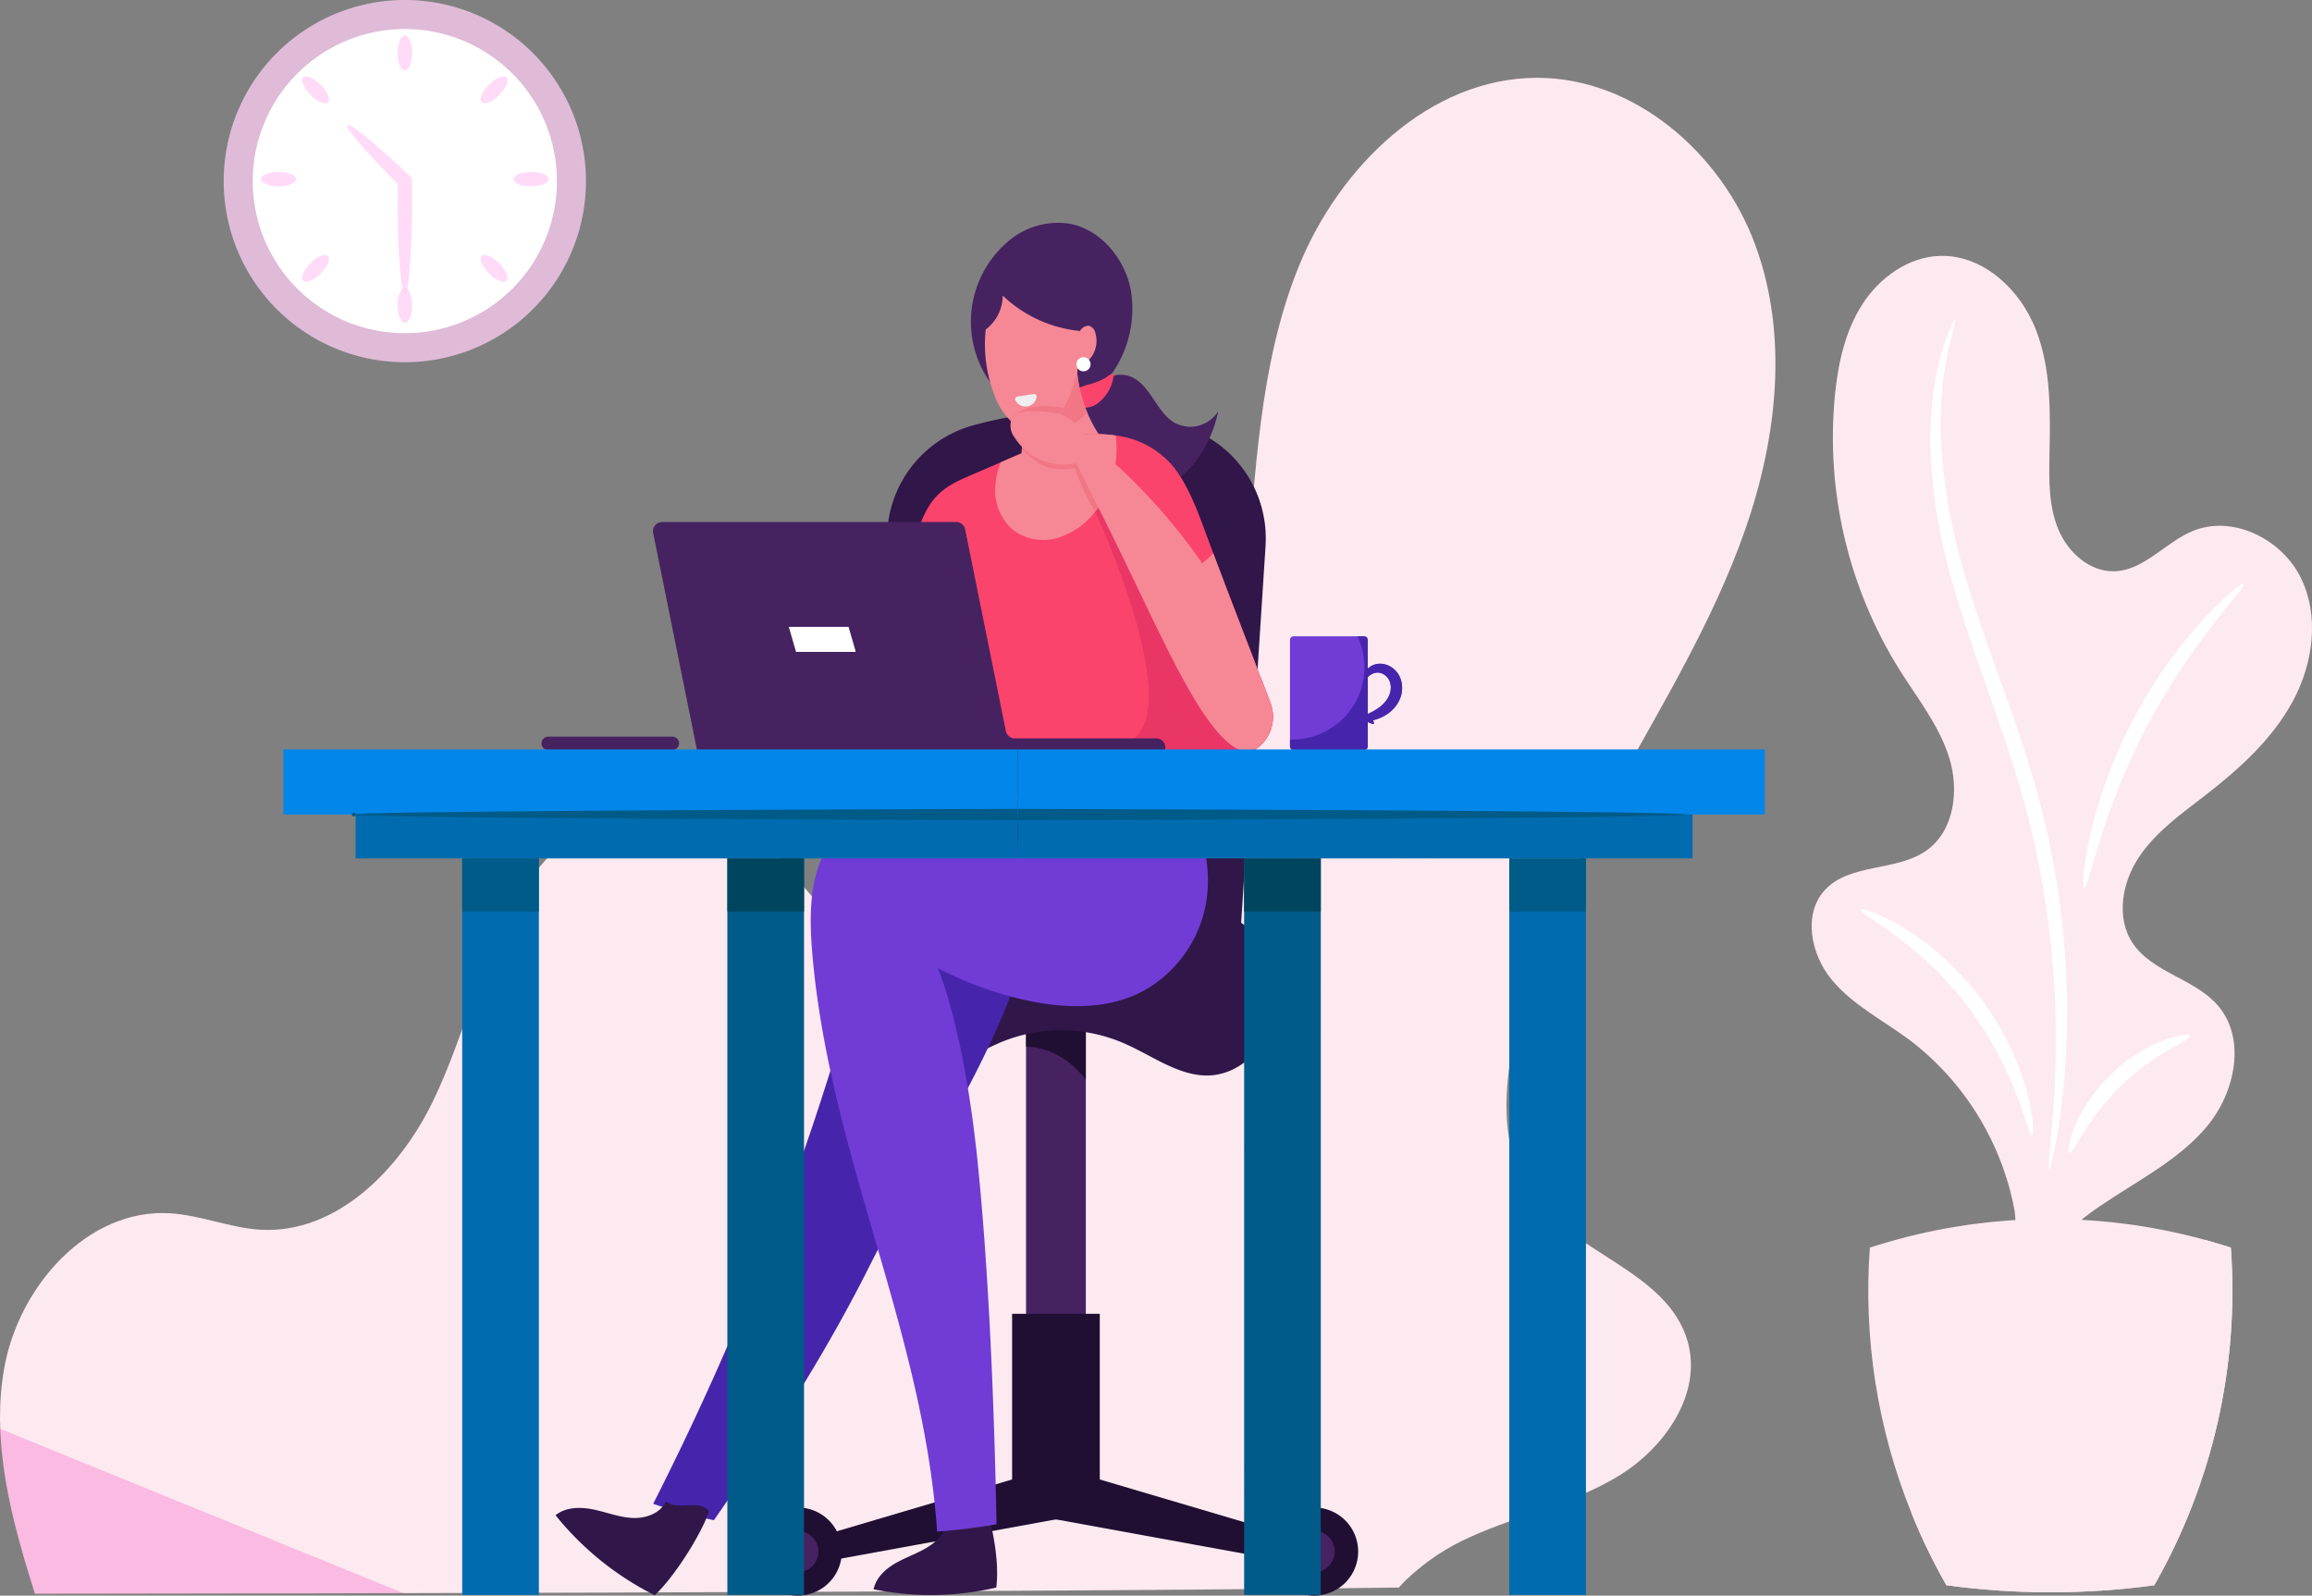
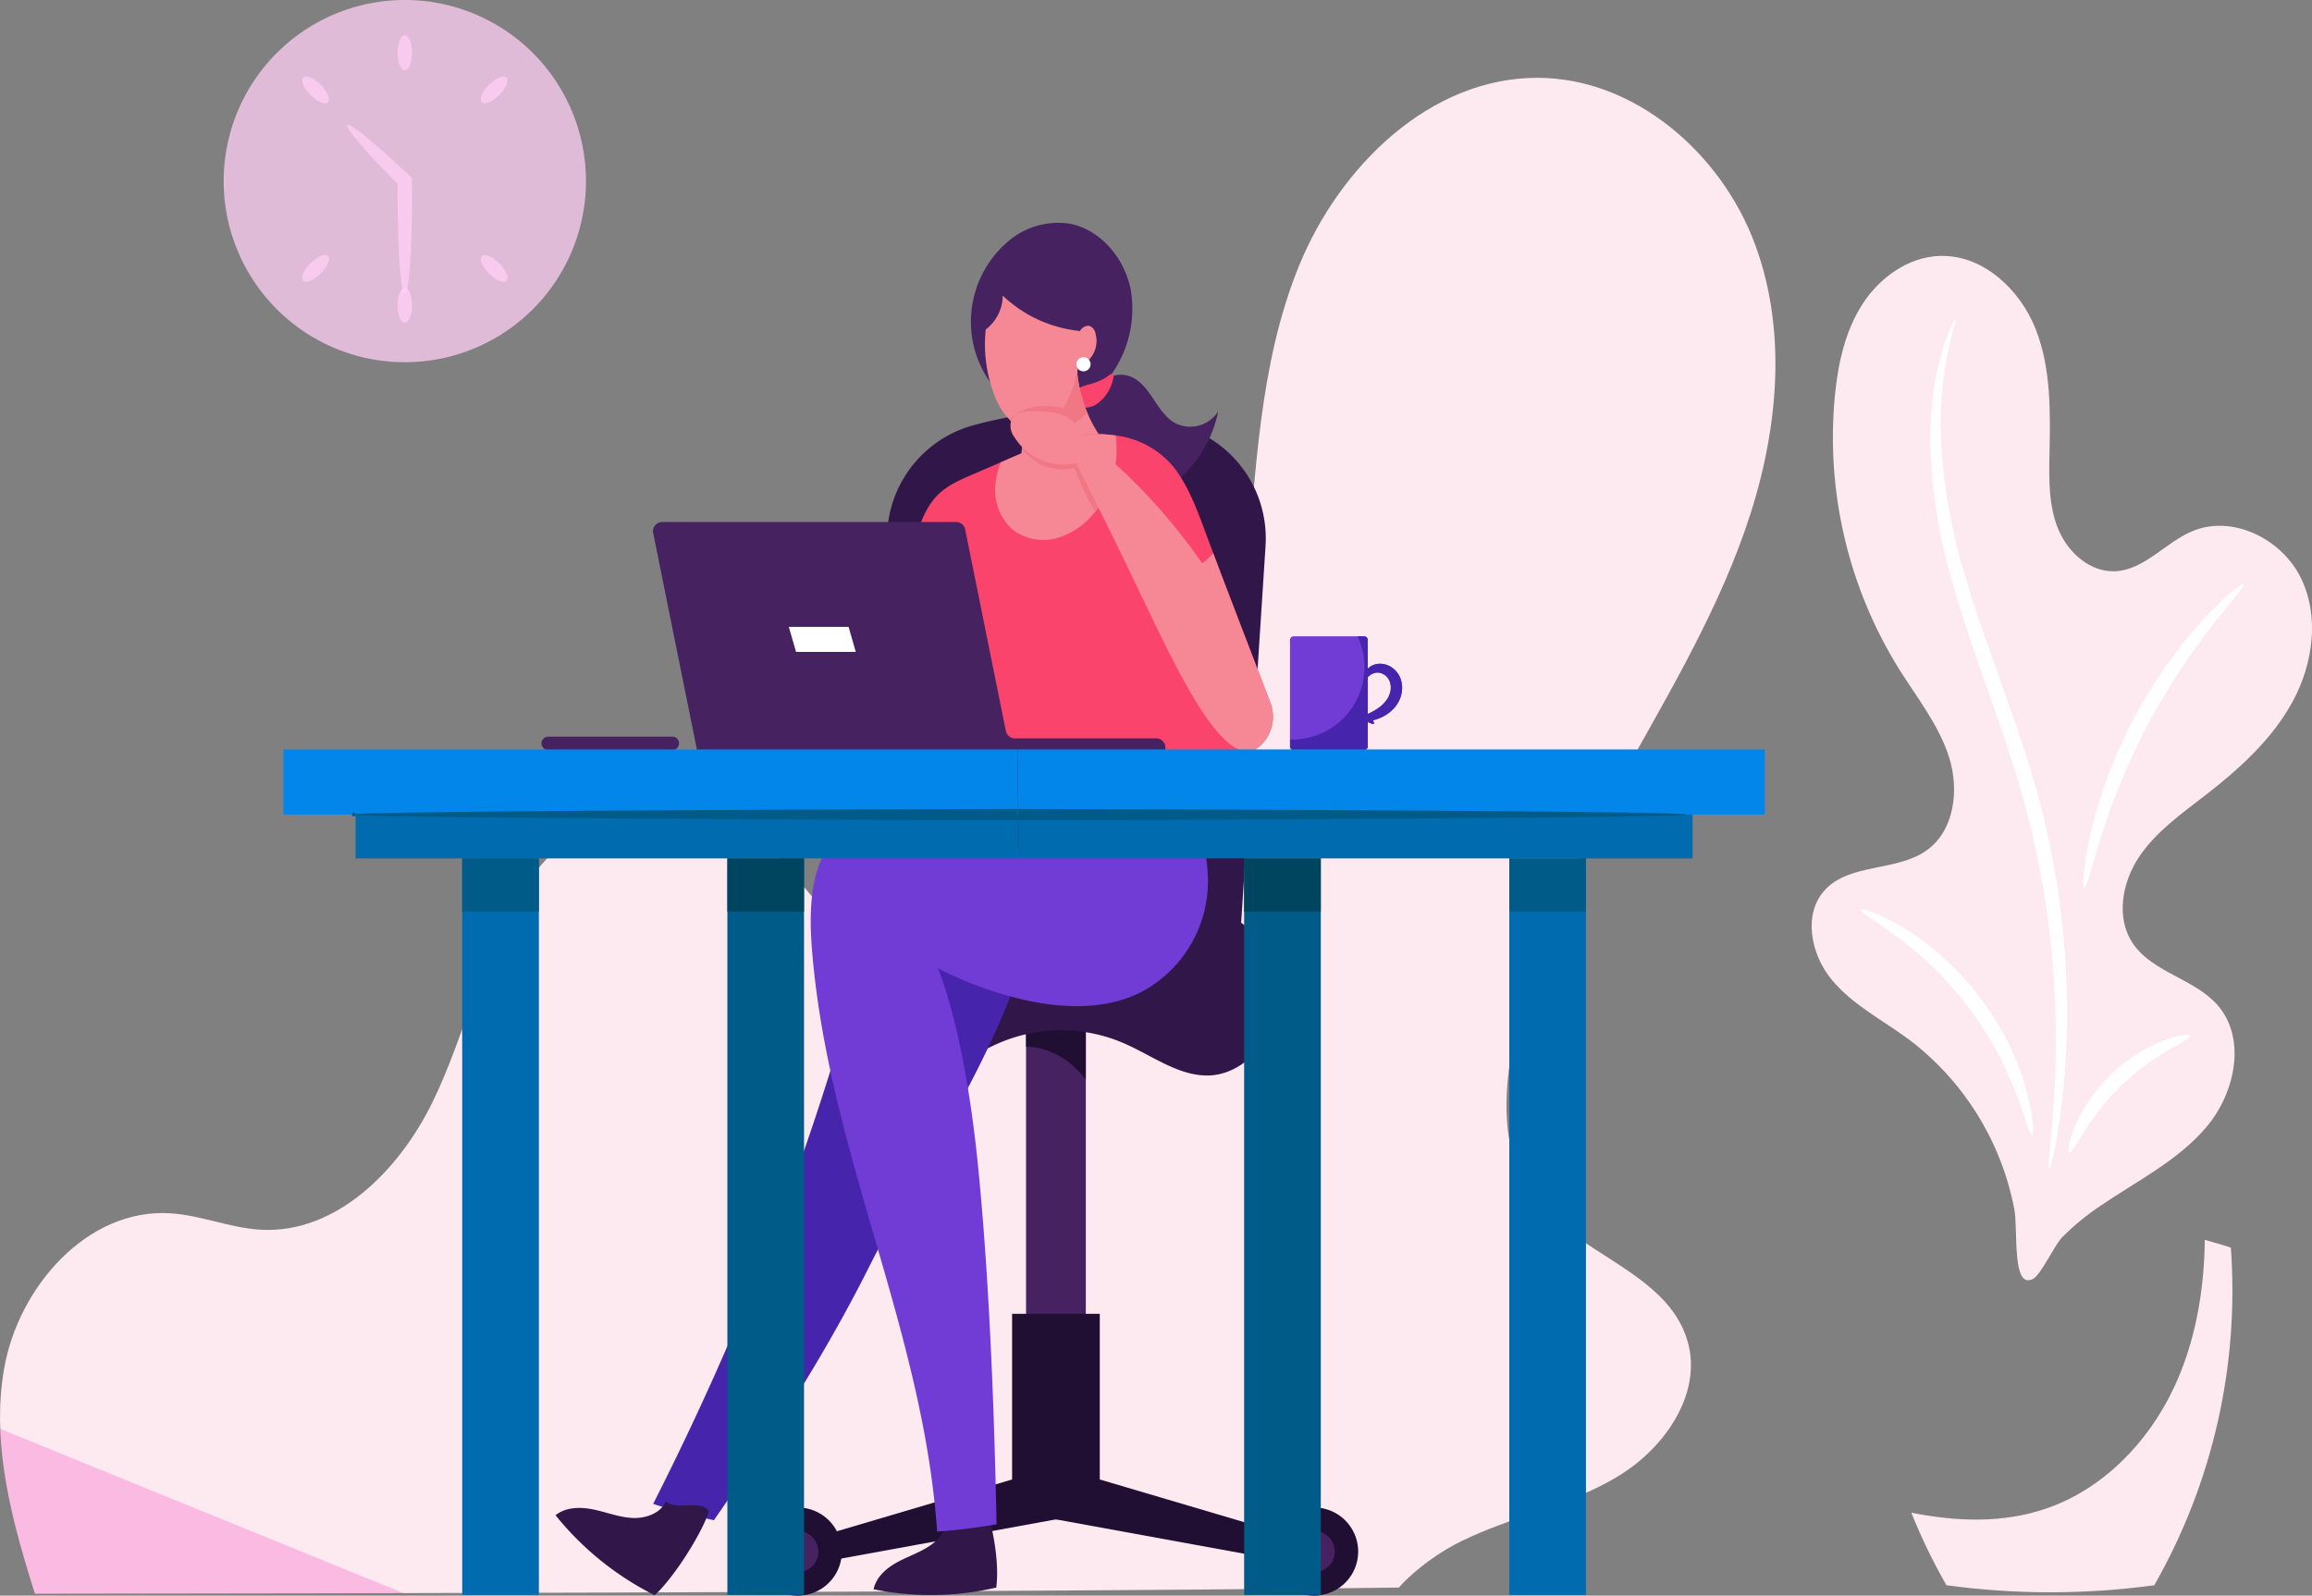
<svg xmlns="http://www.w3.org/2000/svg" xmlns:xlink="http://www.w3.org/1999/xlink" id="Group_107" data-name="Group 107" width="490.406" height="338.495" viewBox="0 0 490.406 338.495">
  <rect x="0" y="0" width="490.406" height="338.495" fill="#808080" stroke="none" />
  <defs>
    <clipPath id="clip-path">
      <rect id="Rectangle_98" data-name="Rectangle 98" width="490.406" height="338.495" fill="none" />
    </clipPath>
    <clipPath id="clip-path-2">
      <path id="Path_16" data-name="Path 16" d="M275.521,136.076c-8.6,21.134-9.119,44.515-11.332,67.224s-6.769,46.437-21.541,63.828-42.654,25.464-61,11.9c-11.472-8.485-17.737-23.842-31.119-28.794-15.041-5.568-31.709,5.285-40.151,18.924s-11.6,29.869-18.633,44.281-20.385,27.946-36.4,27.073c-6.52-.356-12.73-3.091-19.247-3.49C18.565,335.939,3.975,352.551.9,369.843c-2.581,14.5.807,29.194,5.123,43.426q.676,2.238,1.38,4.461c85.746-.079,162.042-.328,218.843-.687,8.921-.058,17.366-.115,25.288-.176,8.669-.069,16.716-.137,24.089-.211q4.239-.038,8.177-.084l4.244-.046q4.567-.054,8.671-.107.825-.935,1.736-1.813a47.81,47.81,0,0,1,13.6-9c10.382-4.677,21.836-7.027,31.521-13.015s17.513-17.394,14.41-28.349c-4.287-15.13-24.9-18.756-33.642-31.829-5.272-7.885-5.433-18.119-4.061-27.506,2.984-20.421,12.2-39.37,22.157-57.446s20.851-35.816,27.682-55.292,9.323-41.277,2.174-60.638-25.517-35.36-46.155-35.388h-.06c-22.789,0-41.965,18.818-50.558,39.933" transform="translate(0 -96.143)" fill="none" />
    </clipPath>
    <linearGradient id="linear-gradient" x1="0.074" y1="0.839" x2="0.075" y2="0.839" gradientUnits="objectBoundingBox">
      <stop offset="0" stop-color="#fbbae2" />
      <stop offset="0.05" stop-color="#fbc4e5" />
      <stop offset="0.158" stop-color="#fcd5ea" />
      <stop offset="0.292" stop-color="#fce1ed" />
      <stop offset="0.48" stop-color="#fce8ef" />
      <stop offset="1" stop-color="#fdeaf0" />
    </linearGradient>
    <clipPath id="clip-path-4">
      <rect id="Rectangle_68" data-name="Rectangle 68" width="314.569" height="293.564" fill="none" />
    </clipPath>
    <clipPath id="clip-path-5">
      <path id="Path_17" data-name="Path 17" d="M872.973,505.446c7.092-4.552,14.685-9.827,22.52-15.912a312.365,312.365,0,0,0,23.988-20.682c2.037-1.909,4.023-3.919,6.06-5.924,1.99-2.051,4.031-4.1,6.014-6.248,2.017-2.115,3.979-4.324,5.982-6.535,1.957-2.251,3.952-4.508,5.886-6.852a304.822,304.822,0,0,0,40.789-63.046c1.346-2.725,2.587-5.47,3.838-8.177,1.2-2.733,2.406-5.427,3.509-8.134,1.146-2.689,2.179-5.391,3.234-8.047.994-2.68,2.013-5.316,2.92-7.956a312.375,312.375,0,0,0,9.033-30.358c2.339-9.641,4.039-18.729,5.284-27.063s2.008-15.923,2.469-22.594.636-12.429.625-17.132c0-1.176.005-2.285-.012-3.327s-.054-2.016-.078-2.921l-.089-2.5c-.044-.763-.091-1.454-.137-2.072-.185-2.471-.376-3.764-.572-3.762s-.387,1.3-.571,3.759q-.062.923-.138,2.062t-.181,2.486l-.185,2.9q-.115,1.549-.245,3.3c-.327,4.658-.822,10.346-1.576,16.924s-1.79,14.044-3.268,22.235-3.384,17.106-5.885,26.558c-2.522,9.444-5.576,19.44-9.39,29.74-.925,2.586-1.96,5.166-2.966,7.791-1.068,2.6-2.11,5.247-3.262,7.88-1.109,2.651-2.322,5.289-3.518,7.966-1.251,2.651-2.489,5.34-3.829,8.009a315.056,315.056,0,0,1-40.071,61.936c-1.886,2.316-3.831,4.547-5.736,6.775-1.951,2.188-3.86,4.376-5.824,6.474-1.929,2.13-3.915,4.165-5.85,6.205-1.982,1.994-3.911,4-5.891,5.9-7.832,7.7-15.7,14.584-23.279,20.755-7.6,6.155-14.95,11.546-21.812,16.253s-13.251,8.71-18.941,12.094-10.677,6.168-14.791,8.374l-2.907,1.575-2.568,1.357-2.193,1.184-1.824.971c-2.169,1.177-3.273,1.882-3.195,2.061s1.336-.176,3.666-1.02q.874-.317,1.946-.724l2.318-.945,2.7-1.126c.958-.411,1.967-.872,3.04-1.353,4.295-1.917,9.474-4.438,15.371-7.592s12.5-6.963,19.6-11.513" transform="translate(-824.334 -236.2)" fill="none" />
    </clipPath>
    <linearGradient id="linear-gradient-2" x1="-0.179" y1="0.993" x2="-0.178" y2="0.993" xlink:href="#linear-gradient" />
    <clipPath id="clip-path-6">
      <path id="Path_18" data-name="Path 18" d="M1145.194,1633.807c-.209-.331-2.5.627-6.456,2.63q-1.482.752-3.269,1.7c-1.2.61-2.521,1.238-3.923,1.943-2.818,1.384-5.958,3.077-9.549,4.715l-5.581,2.667c-.96.482-1.978.9-3,1.356l-3.12,1.383-3.224,1.438c-.547.241-1.093.5-1.652.733l-1.7.693-7.031,2.889c-9.684,3.8-20.459,7.627-31.963,11.035-11.526,3.335-22.664,5.92-32.867,7.947l-7.479,1.359-1.805.333c-.6.1-1.2.182-1.786.274l-3.49.528-3.373.519c-1.105.163-2.186.362-3.255.474l-6.138.765c-3.907.557-7.464.825-10.583,1.18-1.56.162-3.013.346-4.352.479-1.34.112-2.565.224-3.667.335-4.409.444-6.858.876-6.855,1.267s2.458.706,6.918.939c1.115.058,2.355.111,3.714.159,1.357.027,2.831,0,4.416-.014,3.168-.055,6.786-.046,10.767-.352l6.257-.409c1.09-.056,2.193-.2,3.321-.312l3.443-.368,3.564-.389c.6-.07,1.213-.127,1.824-.21l1.844-.271,7.64-1.144a283.8,283.8,0,0,0,65.9-19.3l7.051-3.157,1.7-.766c.559-.261,1.1-.541,1.649-.808l3.211-1.594,3.1-1.547c1.01-.515,2.016-.987,2.965-1.528l5.489-3.031c3.517-1.889,6.559-3.849,9.256-5.511,1.341-.844,2.6-1.615,3.726-2.37q1.677-1.16,3.041-2.137c3.63-2.6,5.528-4.192,5.319-4.522" transform="translate(-979.079 -1633.743)" fill="none" />
    </clipPath>
    <linearGradient id="linear-gradient-3" x1="-1.55" y1="0.695" x2="-1.548" y2="0.695" xlink:href="#linear-gradient" />
    <clipPath id="clip-path-7">
      <path id="Path_19" data-name="Path 19" d="M774.426,1203.153c.5-1.219.941-2.551,1.438-3.958s.961-2.914,1.452-4.5l.369-1.2c.122-.406.229-.821.346-1.239l.7-2.566c.248-.872.444-1.774.667-2.688s.445-1.848.654-2.8l.6-2.916c.1-.495.206-.992.3-1.5l.264-1.526c.173-1.025.363-2.064.526-3.122l.454-3.221c.165-1.087.269-2.194.4-3.312s.261-2.249.34-3.4.184-2.306.277-3.476q.089-1.759.18-3.551c.193-4.78.188-9.739-.061-14.808-.276-5.068-.783-10-1.468-14.735l-.546-3.513-.634-3.429c-.2-1.133-.455-2.243-.689-3.343s-.46-2.189-.736-3.253l-.784-3.157c-.272-1.035-.568-2.049-.846-3.051l-.42-1.49c-.144-.492-.3-.975-.451-1.457l-.9-2.839c-.307-.926-.632-1.829-.94-2.718s-.6-1.763-.941-2.6l-.96-2.48c-.159-.4-.308-.805-.472-1.2l-.492-1.158c-.652-1.524-1.257-2.979-1.909-4.323s-1.218-2.628-1.839-3.789-1.165-2.254-1.712-3.237-1.079-1.865-1.555-2.657c-.24-.4-.461-.77-.684-1.115l-.643-.956q-.607-.883-1.064-1.465c-.608-.773-1.009-1.131-1.181-1.039s-.108.632.169,1.57c.139.469.331,1.037.574,1.7l.4,1.063.446,1.214q.477,1.283,1.088,2.828l1.259,3.368c.472,1.2.9,2.508,1.4,3.877s.976,2.836,1.493,4.367l.392,1.162c.13.392.247.794.374,1.2l.769,2.473c.274.837.5,1.708.758,2.587s.515,1.774.766,2.688l.729,2.8c.122.474.254.949.372,1.433l.344,1.463c.228.983.476,1.976.7,2.989l.651,3.086c.234,1.038.411,2.1.616,3.173s.417,2.152.581,3.254l.54,3.332q.231,1.689.466,3.409c.589,4.592,1.041,9.364,1.308,14.265.24,4.9.284,9.7.172,14.324q-.057,1.735-.112,3.439-.1,1.7-.193,3.37c-.049,1.113-.158,2.21-.242,3.3s-.159,2.162-.285,3.219l-.329,3.136c-.119,1.031-.263,2.044-.388,3.046l-.191,1.491c-.067.493-.15.979-.222,1.464l-.437,2.859c-.154.936-.328,1.851-.484,2.753s-.3,1.79-.486,2.651l-.509,2.54c-.085.414-.159.826-.248,1.23l-.269,1.2c-.357,1.576-.669,3.087-1.035,4.5s-.649,2.762-.995,4l-.9,3.48q-.447,1.6-.789,2.926l-.318,1.253-.29,1.1c-.173.684-.306,1.269-.4,1.75-.179.962-.187,1.5-.006,1.579s.543-.324,1.068-1.155c.262-.416.566-.94.907-1.566l.541-1.017c.186-.366.368-.762.566-1.18q.587-1.256,1.272-2.8c.443-1.034.885-2.173,1.369-3.4" transform="translate(-761.364 -1074.36)" fill="none" />
    </clipPath>
    <linearGradient id="linear-gradient-4" x1="-0.558" y1="1.481" x2="-0.557" y2="1.481" xlink:href="#linear-gradient" />
    <clipPath id="clip-path-8">
-       <path id="Path_20" data-name="Path 20" d="M216,1649.287c-.39-.109-.873-.22-1.443-.333l-1.965-.372c-.738-.138-1.558-.28-2.454-.425l-2.907-.52c-1.043-.166-2.15-.406-3.326-.623s-2.412-.488-3.709-.756l-.984-.2c-.332-.07-.665-.154-1-.231l-2.069-.479c-.706-.151-1.417-.351-2.144-.532s-1.469-.367-2.22-.567l-2.283-.637c-.386-.109-.777-.211-1.168-.327l-1.178-.359c-.79-.243-1.6-.477-2.406-.734l-2.454-.807c-.832-.261-1.659-.573-2.5-.868s-1.7-.588-2.545-.924l-2.584-.984-2.608-1.067c-3.5-1.465-7.067-3.1-10.654-4.913-3.577-1.835-7-3.763-10.238-5.731l-2.4-1.483-2.315-1.511c-.771-.489-1.506-1.013-2.244-1.516s-1.472-.994-2.172-1.513l-2.1-1.511c-.684-.5-1.346-1.019-2.008-1.515l-.983-.742c-.323-.248-.636-.5-.951-.753l-1.858-1.472c-.6-.49-1.185-.985-1.764-1.462s-1.153-.94-1.691-1.422l-1.6-1.392c-.261-.228-.525-.448-.776-.675l-.744-.676c-.98-.892-1.932-1.726-2.792-2.556s-1.712-1.578-2.459-2.324l-2.13-2.046q-.966-.96-1.786-1.736l-1.456-1.371c-.427-.395-.8-.72-1.118-.972-.635-.5-1.045-.712-1.2-.593s-.048.562.3,1.3c.175.368.41.811.7,1.323q.22.384.483.82c.178.288.379.587.589.9q.635.951,1.439,2.093c.544.752,1.163,1.547,1.824,2.406s1.411,1.742,2.2,2.687,1.664,1.906,2.583,2.918l.7.766c.237.257.488.507.736.765l1.532,1.57c.516.541,1.076,1.056,1.633,1.6s1.129,1.088,1.72,1.634l1.827,1.64c.311.276.62.56.941.835l.977.823c.658.55,1.32,1.117,2.005,1.673l2.107,1.662c.706.569,1.453,1.1,2.2,1.657s1.5,1.119,2.282,1.651l2.366,1.637,2.46,1.6c3.333,2.115,6.878,4.159,10.6,6.07,3.736,1.891,7.474,3.557,11.144,5.011l2.739,1.051,2.715.951c.892.323,1.792.593,2.677.876s1.756.566,2.632.8l2.583.728c.853.228,1.7.43,2.532.639l1.24.306c.411.1.822.181,1.229.27l2.4.514c.789.157,1.57.291,2.333.431s1.511.283,2.252.383l2.17.316c.354.049.7.1,1.051.146l1.031.115c1.359.148,2.649.3,3.879.374s2.381.182,3.467.2,2.091.064,3.019.062,1.777-.036,2.539-.066c.381-.017.74-.029,1.078-.055s.654-.06.947-.092c.587-.064,1.083-.134,1.483-.209.8-.151,1.222-.324,1.228-.52s-.4-.4-1.185-.622" transform="translate(-114.542 -1597.616)" fill="none" />
-     </clipPath>
+       </clipPath>
    <linearGradient id="linear-gradient-5" x1="-0.243" y1="0.825" x2="-0.241" y2="0.825" xlink:href="#linear-gradient" />
    <clipPath id="clip-path-9">
      <rect id="Rectangle_69" data-name="Rectangle 69" width="76.844" height="76.844" fill="none" />
    </clipPath>
    <clipPath id="clip-path-10">
      <rect id="Rectangle_70" data-name="Rectangle 70" width="3.077" height="60.995" fill="none" />
    </clipPath>
    <clipPath id="clip-path-11">
-       <rect id="Rectangle_71" data-name="Rectangle 71" width="60.995" height="3.079" fill="none" />
-     </clipPath>
+       </clipPath>
    <clipPath id="clip-path-12">
      <rect id="Rectangle_72" data-name="Rectangle 72" width="43.564" height="43.564" fill="none" />
    </clipPath>
    <clipPath id="clip-path-14">
      <rect id="Rectangle_74" data-name="Rectangle 74" width="13.798" height="35.96" fill="none" />
    </clipPath>
    <clipPath id="clip-path-15">
      <path id="Path_32" data-name="Path 32" d="M2265.331,316.142c-6.739.214-12.846,4.63-16.481,10.308s-5.113,12.475-5.786,19.183a93.022,93.022,0,0,0,13.707,58.332c3.822,6.074,8.417,11.831,10.546,18.684s1.065,15.386-4.762,19.574c-6.362,4.573-16.259,2.679-21.6,8.411-4.75,5.1-3.018,13.7,1.428,19.067s10.882,8.594,16.476,12.748a59.079,59.079,0,0,1,22.251,35.955c.823,4.241-.593,17.026,3.905,14.791,1.751-.87,4.56-7.127,6.256-8.877a52.378,52.378,0,0,1,8.162-6.7c7.76-5.294,16.469-9.575,22.505-16.773s8.462-18.691,2.277-25.762c-4.947-5.656-13.885-6.924-18.029-13.192-3.564-5.391-2.219-12.861,1.373-18.234s9.017-9.184,14.125-13.143c7.213-5.59,14.16-11.88,18.5-19.91s5.708-18.121,1.635-26.288-14.425-13.294-22.863-9.816c-5.794,2.388-10.238,8.283-16.5,8.541-5.306.219-9.989-4-12.02-8.9s-1.981-10.392-1.874-15.7c.183-9.059.391-18.406-2.948-26.829-3.276-8.263-10.922-15.473-19.761-15.472-.172,0-.344,0-.517.008" transform="translate(-2238.12 -316.134)" fill="none" />
    </clipPath>
    <linearGradient id="linear-gradient-6" x1="-2.759" y1="1.258" x2="-2.757" y2="1.258" gradientUnits="objectBoundingBox">
      <stop offset="0" stop-color="#fbbae2" />
      <stop offset="0.134" stop-color="#fbc5e5" />
      <stop offset="0.422" stop-color="#fcd9eb" />
      <stop offset="0.711" stop-color="#fce5ee" />
      <stop offset="1" stop-color="#fdeaf0" />
    </linearGradient>
    <clipPath id="clip-path-16">
      <path id="Path_33" data-name="Path 33" d="M2389.112,396.291a21.236,21.236,0,0,0-.866,2.124l-.485,1.382-.263.766c-.083.265-.156.542-.237.826-.313,1.136-.694,2.4-.968,3.808l-.231,1.077c-.079.367-.163.741-.218,1.127l-.385,2.4a76.364,76.364,0,0,0-.672,11.382,113.787,113.787,0,0,0,4.663,29.194l.572,2.018.609,2.031c.4,1.365.849,2.729,1.282,4.116.9,2.76,1.834,5.57,2.824,8.41,1.965,5.688,4.087,11.525,6.094,17.538q1.517,4.507,2.828,8.934l.644,2.206q.3,1.1.59,2.2l.586,2.183c.2.724.355,1.455.534,2.177,1.406,5.783,2.515,11.425,3.3,16.843s1.33,10.594,1.656,15.455c.084,1.215.127,2.412.192,3.586q.046.881.09,1.745.023.865.044,1.713.043,1.7.085,3.324,0,1.628,0,3.183c-.017,8.3-.55,15.01-.969,19.644-.179,2.323-.393,4.119-.474,5.348s-.082,1.884.028,1.9.316-.6.611-1.8.7-2.975,1.075-5.289a147.841,147.841,0,0,0,2-19.759q.053-1.574.108-3.223.008-1.649.016-3.369,0-.86,0-1.738-.022-.877-.043-1.771c-.035-1.192-.049-2.407-.105-3.641-.214-4.939-.664-10.208-1.384-15.724a170.19,170.19,0,0,0-3.166-17.164c-.177-.736-.331-1.482-.529-2.219l-.584-2.226-.59-2.244-.646-2.245q-1.317-4.5-2.848-9.052c-2.025-6.069-4.174-11.911-6.17-17.561q-1.51-4.235-2.879-8.325c-.443-1.366-.9-2.712-1.315-4.053l-.628-2-.591-1.98a120.3,120.3,0,0,1-5.238-28.446,83.619,83.619,0,0,1,.187-11.107l.248-2.357c.032-.38.092-.748.148-1.109s.108-.716.16-1.063c.179-1.4.462-2.646.676-3.783.056-.284.1-.561.162-.828l.189-.77.334-1.4c.185-.876.411-1.6.563-2.19.311-1.185.427-1.832.323-1.873l-.011,0c-.113,0-.427.568-.923,1.66" transform="translate(-2384.778 -394.631)" fill="none" />
    </clipPath>
    <linearGradient id="linear-gradient-7" x1="-7.275" y1="1.489" x2="-7.271" y2="1.489" gradientUnits="objectBoundingBox">
      <stop offset="0" stop-color="#fbbae2" />
      <stop offset="0.128" stop-color="#fcd2ec" />
      <stop offset="0.273" stop-color="#fde6f4" />
      <stop offset="0.439" stop-color="#fef4fa" />
      <stop offset="0.643" stop-color="#fefcfd" />
      <stop offset="1" stop-color="#fff" />
    </linearGradient>
    <clipPath id="clip-path-17">
      <path id="Path_34" data-name="Path 34" d="M2579.654,1278.651q-.361.049-.8.128c-.287.059-.593.146-.923.235a19.348,19.348,0,0,0-2.213.716l-1.261.5c-.436.181-.87.409-1.329.628a32.337,32.337,0,0,0-2.844,1.574,35.345,35.345,0,0,0-10.65,10.313,32.348,32.348,0,0,0-1.664,2.792c-.234.452-.476.878-.67,1.309l-.541,1.244a19.363,19.363,0,0,0-.787,2.189c-.1.328-.2.63-.265.915s-.113.553-.153.792c-.161.958-.146,1.511.063,1.584s.593-.34,1.1-1.128q.19-.3.4-.66l.492-.774c.352-.553.7-1.2,1.164-1.876l.685-1.075c.237-.373.517-.742.783-1.135.52-.8,1.155-1.591,1.789-2.445a48.969,48.969,0,0,1,9.9-9.592c.874-.607,1.689-1.215,2.5-1.709.4-.253.779-.521,1.16-.747l1.1-.65c.689-.44,1.349-.768,1.913-1.1l.789-.467q.371-.2.673-.381c.8-.482,1.228-.853,1.163-1.064-.04-.129-.26-.191-.642-.191a7.294,7.294,0,0,0-.939.077" transform="translate(-2555.446 -1278.574)" fill="none" />
    </clipPath>
    <linearGradient id="linear-gradient-8" x1="-14.955" y1="4.232" x2="-14.949" y2="4.232" xlink:href="#linear-gradient-7" />
    <clipPath id="clip-path-18">
      <path id="Path_35" data-name="Path 35" d="M2298.353,1123.444c-.094.2.6.787,1.9,1.664q.491.329,1.095.711c.4.266.813.577,1.27.891.9.645,1.975,1.306,3.066,2.174l1.745,1.3c.311.216.6.479.9.727l.925.767.958.788c.161.135.329.264.489.405l.475.438,1.972,1.8a73.1,73.1,0,0,1,14.319,18.819l1.211,2.381.3.574c.094.192.174.388.26.579l.5,1.134.492,1.1c.157.36.335.706.46,1.062l.791,2.03c.546,1.283.9,2.49,1.278,3.534.181.524.37,1.009.52,1.461s.269.871.393,1.245c.5,1.494.877,2.315,1.1,2.278s.255-.93.128-2.535q-.048-.6-.125-1.334c-.065-.484-.171-1-.274-1.565a36.269,36.269,0,0,0-.856-3.786l-.622-2.176c-.1-.382-.253-.753-.387-1.139l-.427-1.175-.448-1.215c-.078-.2-.149-.415-.235-.62l-.272-.615-1.141-2.548a61.073,61.073,0,0,0-14.969-19.673l-2.152-1.779-.52-.427c-.175-.138-.358-.262-.535-.392l-1.052-.755-1.018-.726c-.337-.232-.653-.479-1-.677l-1.931-1.18a36.081,36.081,0,0,0-3.421-1.835c-.514-.249-.986-.489-1.435-.681s-.875-.339-1.253-.477a9.013,9.013,0,0,0-2.26-.629c-.121,0-.194.025-.218.076" transform="translate(-2298.344 -1123.368)" fill="none" />
    </clipPath>
    <linearGradient id="linear-gradient-9" x1="-9.047" y1="2.806" x2="-9.043" y2="2.806" xlink:href="#linear-gradient-7" />
    <clipPath id="clip-path-19">
      <path id="Path_36" data-name="Path 36" d="M2605.186,723.05q-.547.452-1.2,1.018c-.428.383-.874.82-1.358,1.284-.959.938-2.078,1.988-3.2,3.253l-1.787,1.965c-.616.688-1.211,1.443-1.849,2.208l-.963,1.175c-.162.2-.33.4-.49.605l-.474.631-1.957,2.625a104.438,104.438,0,0,0-13.522,25.752l-1.05,3.1-.25.749c-.08.249-.147.5-.22.747l-.42,1.46c-.267.959-.551,1.877-.767,2.776l-.6,2.587c-.4,1.642-.633,3.158-.861,4.48-.107.663-.214,1.277-.286,1.848s-.114,1.1-.155,1.568c-.163,1.886-.147,2.939.071,2.976s.62-.944,1.156-2.737q.2-.672.426-1.493l.539-1.765c.39-1.264.768-2.717,1.3-4.289l.788-2.479c.274-.861.611-1.742.926-2.662l.489-1.4c.084-.237.162-.478.252-.717l.28-.719,1.15-2.981c1.646-4.049,3.609-8.434,5.936-12.9,2.36-4.454,4.855-8.559,7.253-12.213l1.8-2.639.433-.639c.146-.209.3-.41.447-.614l.876-1.2c.579-.782,1.112-1.559,1.666-2.274l1.594-2.057c.99-1.334,1.972-2.469,2.791-3.508l1.147-1.446q.547-.651.988-1.2c1.171-1.458,1.751-2.346,1.6-2.5a.1.1,0,0,0-.075-.026,8.153,8.153,0,0,0-2.415,1.657" transform="translate(-2573.659 -721.393)" fill="none" />
    </clipPath>
    <linearGradient id="linear-gradient-10" x1="-10.15" y1="3.154" x2="-10.146" y2="3.154" xlink:href="#linear-gradient-7" />
    <clipPath id="clip-path-20">
-       <path id="Path_37" data-name="Path 37" d="M2310.21,1511.63q-.938.285-1.871.585a125.93,125.93,0,0,0,8.79,56.236,124,124,0,0,0,7.455,15.4,163.415,163.415,0,0,0,44.084,0,126.038,126.038,0,0,0,16.245-71.633q-.934-.3-1.871-.585-1.821-.558-3.65-1.061a123.851,123.851,0,0,0-69.182,1.061" transform="translate(-2307.992 -1506.156)" fill="none" />
-     </clipPath>
+       </clipPath>
    <linearGradient id="linear-gradient-11" x1="-3.551" y1="0.874" x2="-3.55" y2="0.874" gradientUnits="objectBoundingBox">
      <stop offset="0" stop-color="#fbbae2" />
      <stop offset="0.352" stop-color="#fbd1e8" />
      <stop offset="0.73" stop-color="#fce3ee" />
      <stop offset="1" stop-color="#fdeaf0" />
    </linearGradient>
    <clipPath id="clip-path-21">
      <path id="Path_38" data-name="Path 38" d="M2416.926,1563.209c-5.44,11.6-15.06,21.57-27.191,25.692-9.156,3.114-18.946,2.762-28.529.842a123.936,123.936,0,0,0,7.455,15.4,163.428,163.428,0,0,0,44.084,0,126.043,126.043,0,0,0,16.245-71.633q-.934-.3-1.871-.585-1.821-.558-3.65-1.061c-.135,10.793-1.975,21.6-6.544,31.348" transform="translate(-2361.206 -1531.861)" fill="none" />
    </clipPath>
    <linearGradient id="linear-gradient-12" x1="-3.834" y1="0.879" x2="-3.833" y2="0.879" gradientUnits="objectBoundingBox">
      <stop offset="0" stop-color="#fbbae2" />
      <stop offset="0.336" stop-color="#fbbde2" />
      <stop offset="0.591" stop-color="#fbc6e5" />
      <stop offset="0.818" stop-color="#fcd6ea" />
      <stop offset="1" stop-color="#fdeaf0" />
    </linearGradient>
  </defs>
  <g id="Group_106" data-name="Group 106" clip-path="url(#clip-path)">
    <g id="Group_58" data-name="Group 58" transform="translate(0 16.507)">
      <g id="Group_57" data-name="Group 57" clip-path="url(#clip-path-2)">
        <rect id="Rectangle_63" data-name="Rectangle 63" width="443.495" height="475.535" transform="translate(-115.917 273.954) rotate(-67.365)" fill="url(#linear-gradient)" />
      </g>
    </g>
    <g id="Group_89" data-name="Group 89" transform="translate(0 0)">
      <g id="Group_88" data-name="Group 88" clip-path="url(#clip-path)">
        <g id="Group_69" data-name="Group 69" transform="translate(19.666 40.554)" opacity="0.5" style="mix-blend-mode: screen;isolation: isolate">
          <g id="Group_68" data-name="Group 68">
            <g id="Group_67" data-name="Group 67" clip-path="url(#clip-path-4)">
              <g id="Group_60" data-name="Group 60" transform="translate(121.868 0)">
                <g id="Group_59" data-name="Group 59" clip-path="url(#clip-path-5)">
                  <rect id="Rectangle_64" data-name="Rectangle 64" width="348.995" height="306.772" transform="translate(-122.164 228.452) rotate(-61.879)" fill="url(#linear-gradient-2)" />
                </g>
              </g>
              <g id="Group_62" data-name="Group 62" transform="translate(148.437 239.952)">
                <g id="Group_61" data-name="Group 61" transform="translate(0 0)" clip-path="url(#clip-path-6)">
                  <rect id="Rectangle_65" data-name="Rectangle 65" width="122.577" height="170.305" transform="matrix(0.471, -0.882, 0.882, 0.471, -20.826, 38.7)" fill="url(#linear-gradient-3)" />
                </g>
              </g>
              <g id="Group_64" data-name="Group 64" transform="translate(111.057 143.909)">
                <g id="Group_63" data-name="Group 63" clip-path="url(#clip-path-7)">
                  <rect id="Rectangle_66" data-name="Rectangle 66" width="134.037" height="85.675" transform="translate(-58.301 108.871) rotate(-61.879)" fill="url(#linear-gradient-4)" />
                </g>
              </g>
              <g id="Group_66" data-name="Group 66" transform="translate(0 233.75)">
                <g id="Group_65" data-name="Group 65" clip-path="url(#clip-path-8)">
                  <rect id="Rectangle_67" data-name="Rectangle 67" width="95.45" height="115.74" transform="matrix(0.471, -0.882, 0.882, 0.471, -22.252, 41.391)" fill="url(#linear-gradient-5)" />
                </g>
              </g>
            </g>
          </g>
        </g>
        <g id="Group_72" data-name="Group 72" transform="translate(47.45 0)" opacity="0.75">
          <g id="Group_71" data-name="Group 71">
            <g id="Group_70" data-name="Group 70" clip-path="url(#clip-path-9)">
              <path id="Path_21" data-name="Path 21" d="M353.2,38.424A38.422,38.422,0,1,1,314.781,0,38.422,38.422,0,0,1,353.2,38.424" transform="translate(-276.359 -0.002)" fill="#ffcff6" />
            </g>
          </g>
        </g>
-         <path id="Path_22" data-name="Path 22" d="M376.762,68.145A32.261,32.261,0,1,1,344.5,35.884a32.261,32.261,0,0,1,32.261,32.261" transform="translate(-258.629 -29.723)" fill="#fff" />
        <g id="Group_75" data-name="Group 75" transform="translate(84.333 7.499)" opacity="0.75">
          <g id="Group_74" data-name="Group 74">
            <g id="Group_73" data-name="Group 73" clip-path="url(#clip-path-10)">
              <path id="Path_23" data-name="Path 23" d="M492.716,51.116c-.85,0-1.539-1.665-1.539-3.718s.689-3.718,1.539-3.718,1.539,1.665,1.539,3.718-.689,3.718-1.539,3.718" transform="translate(-491.177 -43.68)" fill="#ffcff6" />
              <path id="Path_24" data-name="Path 24" d="M492.716,363.059c-.85,0-1.539-1.665-1.539-3.718s.689-3.718,1.539-3.718,1.539,1.665,1.539,3.718-.689,3.718-1.539,3.718" transform="translate(-491.177 -302.064)" fill="#ffcff6" />
            </g>
          </g>
        </g>
        <g id="Group_78" data-name="Group 78" transform="translate(55.374 36.458)" opacity="0.75">
          <g id="Group_77" data-name="Group 77">
            <g id="Group_76" data-name="Group 76" clip-path="url(#clip-path-11)">
              <path id="Path_25" data-name="Path 25" d="M329.948,213.884c0,.85-1.665,1.539-3.718,1.539s-3.718-.689-3.718-1.539,1.665-1.539,3.718-1.539,3.718.689,3.718,1.539" transform="translate(-322.512 -212.344)" fill="#ffcff6" />
              <path id="Path_26" data-name="Path 26" d="M641.892,213.884c0,.85-1.665,1.539-3.718,1.539s-3.718-.689-3.718-1.539,1.664-1.539,3.718-1.539,3.718.689,3.718,1.539" transform="translate(-580.896 -212.344)" fill="#ffcff6" />
            </g>
          </g>
        </g>
        <g id="Group_81" data-name="Group 81" transform="translate(64.09 16.215)" opacity="0.75">
          <g id="Group_80" data-name="Group 80">
            <g id="Group_79" data-name="Group 79" clip-path="url(#clip-path-12)">
              <path id="Path_27" data-name="Path 27" d="M378.749,99.916c-.6.6-2.265-.089-3.717-1.541s-2.142-3.116-1.541-3.717,2.265.089,3.717,1.541,2.142,3.116,1.541,3.717" transform="translate(-373.274 -94.441)" fill="#ffcff6" />
              <path id="Path_28" data-name="Path 28" d="M599.327,320.494c-.6.6-2.265-.089-3.717-1.541s-2.142-3.116-1.541-3.717,2.265.089,3.717,1.541,2.142,3.116,1.541,3.717" transform="translate(-555.979 -277.147)" fill="#ffcff6" />
            </g>
          </g>
        </g>
        <g id="Group_84" data-name="Group 84" transform="translate(64.09 16.215)" opacity="0.75">
          <g id="Group_83" data-name="Group 83">
            <g id="Group_82" data-name="Group 82" clip-path="url(#clip-path-12)">
              <path id="Path_29" data-name="Path 29" d="M378.749,315.236c.6.6-.089,2.265-1.541,3.717s-3.116,2.142-3.717,1.541.089-2.265,1.541-3.717,3.116-2.142,3.717-1.541" transform="translate(-373.274 -277.146)" fill="#ffcff6" />
              <path id="Path_30" data-name="Path 30" d="M599.326,94.658c.6.6-.089,2.265-1.541,3.717s-3.116,2.142-3.717,1.541.089-2.265,1.541-3.717,3.116-2.142,3.717-1.541" transform="translate(-555.979 -94.441)" fill="#ffcff6" />
            </g>
          </g>
        </g>
        <g id="Group_87" data-name="Group 87" transform="translate(73.613 26.46)" opacity="0.75">
          <g id="Group_86" data-name="Group 86">
            <g id="Group_85" data-name="Group 85" clip-path="url(#clip-path-14)">
              <path id="Path_31" data-name="Path 31" d="M442.514,166.071l-.009-.658-.449-.427c-7.023-6.679-12.746-11.379-13.278-10.834s4.093,5.9,10.7,12.54c-.01.931-.016,1.877-.016,2.843,0,11.34.689,20.533,1.538,20.533s1.539-9.193,1.539-20.533c0-1.18-.008-2.338-.022-3.464" transform="translate(-428.738 -154.109)" fill="#ffcff6" />
            </g>
          </g>
        </g>
      </g>
    </g>
    <g id="Group_91" data-name="Group 91" transform="translate(384.276 54.279)">
      <g id="Group_90" data-name="Group 90" clip-path="url(#clip-path-15)">
        <rect id="Rectangle_76" data-name="Rectangle 76" width="134.162" height="230.452" transform="translate(-26.954 2.896) rotate(-6.6)" fill="url(#linear-gradient-6)" />
      </g>
    </g>
    <g id="Group_93" data-name="Group 93" transform="translate(409.456 67.757)">
      <g id="Group_92" data-name="Group 92" clip-path="url(#clip-path-16)">
        <rect id="Rectangle_77" data-name="Rectangle 77" width="54.528" height="182.624" transform="matrix(0.99, -0.143, 0.143, 0.99, -25.567, 3.685)" fill="url(#linear-gradient-7)" />
      </g>
    </g>
    <g id="Group_95" data-name="Group 95" transform="translate(438.76 219.526)">
      <g id="Group_94" data-name="Group 94" clip-path="url(#clip-path-17)">
        <rect id="Rectangle_78" data-name="Rectangle 78" width="29.224" height="28.517" transform="translate(-3.599 0.512) rotate(-8.219)" fill="url(#linear-gradient-8)" />
      </g>
    </g>
    <g id="Group_97" data-name="Group 97" transform="translate(394.616 192.878)">
      <g id="Group_96" data-name="Group 96" clip-path="url(#clip-path-18)">
        <rect id="Rectangle_79" data-name="Rectangle 79" width="43.249" height="52.74" transform="translate(-6.873 0.98) rotate(-8.219)" fill="url(#linear-gradient-9)" />
      </g>
    </g>
    <g id="Group_99" data-name="Group 99" transform="translate(441.887 123.86)">
      <g id="Group_98" data-name="Group 98" clip-path="url(#clip-path-19)">
        <rect id="Rectangle_80" data-name="Rectangle 80" width="43.094" height="68.732" transform="matrix(0.99, -0.143, 0.143, 0.99, -9.18, 1.318)" fill="url(#linear-gradient-10)" />
      </g>
    </g>
    <g id="Group_101" data-name="Group 101" transform="translate(396.273 258.601)">
      <g id="Group_100" data-name="Group 100" clip-path="url(#clip-path-20)">
        <rect id="Rectangle_81" data-name="Rectangle 81" width="107.405" height="107.698" transform="matrix(0.469, -0.883, 0.883, 0.469, -33.896, 61.771)" fill="url(#linear-gradient-11)" />
      </g>
    </g>
    <g id="Group_103" data-name="Group 103" transform="translate(405.409 263.014)">
      <g id="Group_102" data-name="Group 102" clip-path="url(#clip-path-21)">
        <rect id="Rectangle_82" data-name="Rectangle 82" width="101.567" height="100.515" transform="translate(-35.803 48.149) rotate(-53.366)" fill="url(#linear-gradient-12)" />
      </g>
    </g>
    <g id="Group_105" data-name="Group 105" transform="translate(0 0)">
      <g id="Group_104" data-name="Group 104" clip-path="url(#clip-path)">
        <path id="Path_39" data-name="Path 39" d="M1176.172,536.692l-5.318,82.1H1101.26l-5.32-82.1a24.845,24.845,0,0,1,18.1-25.534h0a81.754,81.754,0,0,1,44.025,0h0a24.845,24.845,0,0,1,18.1,25.533" transform="translate(-907.728 -420.894)" fill="#311649" />
        <path id="Path_40" data-name="Path 40" d="M1089.076,1828.618v4.838l-56.333-10.279-56.333,10.279v-4.838l56.333-16.655Z" transform="translate(-808.765 -1500.856)" fill="#200e33" />
        <rect id="Rectangle_83" data-name="Rectangle 83" width="12.678" height="94.381" transform="translate(217.64 218.283)" fill="#462261" />
        <path id="Path_41" data-name="Path 41" d="M1280.266,1271.334v10.759a23.274,23.274,0,0,0-2.386-2.6,15.573,15.573,0,0,0-10.292-4.417v-3.738Z" transform="translate(-1049.949 -1053.051)" fill="#200e33" />
        <path id="Path_42" data-name="Path 42" d="M1053.982,1135.4c-1.029,6.924,1.421,14.911,6.834,18.028,3.817,2.2,8.381,1.7,12.411.179s7.754-3.965,11.735-5.645a33.423,33.423,0,0,1,26.438.223c5.925,2.6,11.6,6.979,17.911,6.75,5.524-.2,10.785-4.337,13.013-10.234a20.25,20.25,0,0,0-2.257-18.229c-4.828-6.705-13.216-8.237-20.624-7.182s-14.517,4.188-21.952,4.97c-10.478,1.1-19.359-3.88-29.46-5.273-7.92-1.093-12.82,8.144-14.049,16.413" transform="translate(-872.828 -926.787)" fill="#311649" />
        <rect id="Rectangle_84" data-name="Rectangle 84" width="18.596" height="43.608" transform="translate(214.681 278.711)" fill="#200e33" />
        <path id="Path_43" data-name="Path 43" d="M1587.712,1871.974a9.345,9.345,0,1,1-9.344-9.345,9.345,9.345,0,0,1,9.344,9.345" transform="translate(-1299.628 -1542.824)" fill="#200e33" />
        <path id="Path_44" data-name="Path 44" d="M1606.713,1895.942a4.376,4.376,0,1,1-4.376-4.376,4.376,4.376,0,0,1,4.376,4.376" transform="translate(-1323.597 -1566.792)" fill="#462261" />
        <path id="Path_45" data-name="Path 45" d="M949.828,1871.974a9.345,9.345,0,1,1-9.345-9.345,9.345,9.345,0,0,1,9.345,9.345" transform="translate(-771.266 -1542.824)" fill="#200e33" />
        <path id="Path_46" data-name="Path 46" d="M968.829,1895.942a4.376,4.376,0,1,1-4.376-4.376,4.377,4.377,0,0,1,4.376,4.376" transform="translate(-795.235 -1566.792)" fill="#462261" />
        <path id="Path_47" data-name="Path 47" d="M1094.792,1857.934c.717,2.61-.938,5.357-3.1,6.982s-4.8,2.469-7.193,3.738-4.694,3.2-5.231,5.858a61.083,61.083,0,0,0,26.01-.365c.7-5.133-.682-13.075-2.521-17.919-2.955-.915-4.868,1.737-7.962,1.706" transform="translate(-893.96 -1537.362)" fill="#311649" />
        <path id="Path_48" data-name="Path 48" d="M888.966,1093.8c-1.565,10.806-5.163,21.169-9.686,31.133-4.262,9.392-9.346,18.431-14.333,27.161-4.315,7.553-8.557,14.873-12.126,21.987q-2.558,5.1-5.211,9.94c-8.659,15.842-18.03,29.884-27.81,44.009a121.579,121.579,0,0,1-12.891-3.466,615.8,615.8,0,0,0,31.407-73.193,565.66,565.66,0,0,0,16.911-57.976c7.711-.664,26.027,1.072,33.738.406" transform="translate(-668.367 -905.535)" fill="#4625ac" />
        <path id="Path_49" data-name="Path 49" d="M1085.819,1022.48c0,.176,0,.362-.006.555a26.613,26.613,0,0,1-12.431,21.819c-17.432,10.9-44.861-4.086-44.861-4.086.134.272,5.548,12.738,8.455,41.17,1.73,16.938,3.319,41.5,4.01,76.808q-6.172,1.072-12.612,1.548c-1.094-16.054-4.6-31.335-8.734-46.429-2.988-10.907-6.309-21.715-9.293-32.65-3.92-14.36-7.259-28.932-8.5-44.221-.594-7.311-.478-15.379,2.889-21.125a14.781,14.781,0,0,1,13.546-7.318c5.034.153,9.909,2.229,14.809,3.8a69.049,69.049,0,0,0,37.164,1.392,93,93,0,0,0,13.049-4.029,33.063,33.063,0,0,1,2.517,12.766" transform="translate(-829.603 -835.38)" fill="#703cd5" />
        <path id="Path_50" data-name="Path 50" d="M1209.828,314.821a21.959,21.959,0,0,1-10.3-17.483,22.371,22.371,0,0,1,8.341-18.644,16.252,16.252,0,0,1,12.38-3.391c6.494,1.1,11.8,7.135,13.148,14.04a24.013,24.013,0,0,1-5.362,19.565c1.173-1.844,3.984-1.871,5.858-.9s3.191,2.829,4.4,4.644,2.449,3.712,4.249,4.832a7.011,7.011,0,0,0,9.417-2.368c-2.08,10.046-9.635,18.144-19.205,18.789-3.783.255-7.929-.736-10.328-3.884a18.52,18.52,0,0,1-2.667-6.454,17.836,17.836,0,0,0-2.71-6.429c-1.423-1.812-5.16-3.151-7.227-2.316" transform="translate(-993.552 -227.876)" fill="#462261" />
        <path id="Path_51" data-name="Path 51" d="M1329.432,464.029a11.546,11.546,0,0,0-2.149.7,2.605,2.605,0,0,0-1.439,1.652,2.389,2.389,0,0,0,2.064,2.623,4.51,4.51,0,0,0,3.433-1.174,8.494,8.494,0,0,0,2.955-5.067c.087-.494.275-.957-.232-.924-.382.026-1.141.731-1.505.926a15.479,15.479,0,0,1-3.128,1.263" transform="translate(-1098.168 -382.542)" fill="#fb446c" />
        <path id="Path_52" data-name="Path 52" d="M1273.907,440.977a17.427,17.427,0,0,1-4.865,3.424,19.249,19.249,0,0,1-13.7,1.07,36.495,36.495,0,0,0,.531-3.613c.033-.368.064-.737.088-1.1.04-.592.063-1.186.072-1.778a36.673,36.673,0,0,0-1.51-11.029c4.566-3.065,9.368-5.709,13.268-9.587a29.541,29.541,0,0,0,1.977,15.721,27.7,27.7,0,0,0,4.135,6.9" transform="translate(-1039.13 -346.529)" fill="#f68895" />
        <path id="Path_53" data-name="Path 53" d="M1139.795,603.782a8.267,8.267,0,0,1-3.35.713q-10.664.039-21.213.105c-19.669.116-39.194.27-59.232.3l12.24-44.21c1.134-4.1,2.372-8.383,5.134-11.3,2.043-2.153,4.714-3.326,7.314-4.448l6.3-2.721,8.283-3.578a30.092,30.092,0,0,1,16.074-2.1,18.846,18.846,0,0,1,12.4,6.838c2.986,3.891,4.8,8.747,6.566,13.511q.865,2.335,1.736,4.657c3.308,8.811,6.667,17.468,10.006,26.183q1.059,2.759,2.111,5.527a8.3,8.3,0,0,1-4.369,10.523" transform="translate(-874.689 -444.158)" fill="#fb446c" />
-         <path id="Path_54" data-name="Path 54" d="M1385.736,658.99a8.266,8.266,0,0,1-3.35.713q-10.665.039-21.213.105v-3.8c10.3-8.081-8.252-48.091-8.252-48.091l.677-5.038,34.4,40.062q1.059,2.759,2.111,5.527a8.3,8.3,0,0,1-4.369,10.523" transform="translate(-1120.63 -499.366)" fill="#ea3665" />
        <path id="Path_55" data-name="Path 55" d="M1252.745,549.645a20.1,20.1,0,0,1-1.833,2.833l-.18.23a15.853,15.853,0,0,1-7.947,5.556,10.716,10.716,0,0,1-9.6-1.791,11.245,11.245,0,0,1-3.6-9.526,16.335,16.335,0,0,1,1.146-4.725l4.977-2.151q1.095-.47,2.19-.945c.373-.16.743-.322,1.116-.482a30.09,30.09,0,0,1,16.074-2.1,21.781,21.781,0,0,1-2.35,13.1" transform="translate(-1018.442 -444.159)" fill="#f68895" />
        <path id="Path_56" data-name="Path 56" d="M1269.772,434.08a17.074,17.074,0,0,1-13.735,4.9,36.674,36.674,0,0,0-1.51-11.03c4.567-3.065,9.368-5.709,13.268-9.587a29.543,29.543,0,0,0,1.977,15.721" transform="translate(-1039.13 -346.529)" fill="#f17785" />
        <path id="Path_57" data-name="Path 57" d="M1234.1,387.869c-.193.39-.4.781-.634,1.164-1.326,2.243-3.223,4.242-5.746,4.6a7.071,7.071,0,0,1-5.7-2.063l0,0a14.313,14.313,0,0,1-3.264-5.3,29.937,29.937,0,0,1-1.818-13.855,9.141,9.141,0,0,0,3.609-7.2,27.676,27.676,0,0,0,16.282,7.5,28.181,28.181,0,0,1-2.725,15.149" transform="translate(-1007.853 -302.51)" fill="#f68895" />
        <path id="Path_58" data-name="Path 58" d="M1323.233,405.793a8.713,8.713,0,0,1,1.315-2.374,2.134,2.134,0,0,1,1.887-1.041,2.016,2.016,0,0,1,1.344,1.548,5.846,5.846,0,0,1-5.275,7.505c.439-2.031.018-3.686.729-5.638" transform="translate(-1095.436 -333.275)" fill="#f68895" />
        <path id="Path_59" data-name="Path 59" d="M1332.806,442.817a1.5,1.5,0,1,1-1.5-1.5,1.5,1.5,0,0,1,1.5,1.5" transform="translate(-1101.48 -365.542)" fill="#fff" />
        <path id="Path_60" data-name="Path 60" d="M1459.491,724.4a61.779,61.779,0,0,0-17.265-34.507,25.715,25.715,0,0,0,9.734-6.173c4.008,10.67,8.087,21.116,12.117,31.709a8.286,8.286,0,0,1-2.917,9.688,1.066,1.066,0,0,1-1.668-.717" transform="translate(-1194.602 -566.326)" fill="#f68895" />
        <path id="Path_61" data-name="Path 61" d="M1279.948,560.053a20.1,20.1,0,0,1-1.833,2.833l-.18.23a51.375,51.375,0,0,1-4.36-9.3,10.853,10.853,0,0,1-7.425-.829,22.745,22.745,0,0,1-3.757-3.1c.033-.368.063-.736.088-1.1,1,.379,2.177.938,2.629.743a9.827,9.827,0,0,0,4.507.434c1.269-.2,2.616-.6,3.79-.081a4.806,4.806,0,0,1,2.151,2.552c.09.189.177.377.263.561a43.359,43.359,0,0,0,4.128,7.053" transform="translate(-1045.645 -454.566)" fill="#f17785" />
        <path id="Path_62" data-name="Path 62" d="M1317.806,534.211c.468-.4,1.619.059,3.375,1.2q.658.427,1.427.981c.507.372,1.039.794,1.61,1.25,1.134.917,2.424,1.972,3.765,3.215q1.016.925,2.112,1.953c.729.686,1.455,1.427,2.218,2.189,1.536,1.516,3.088,3.212,4.717,5.012.813.9,1.6,1.856,2.427,2.824l1.235,1.478,1.213,1.541,1.224,1.579.615.8.6.823q1.2,1.658,2.4,3.385,1.16,1.749,2.258,3.48c.182.288.366.574.542.863l.516.87,1,1.727.966,1.709.889,1.707c.574,1.133,1.143,2.239,1.642,3.345s.968,2.193,1.406,3.257.814,2.118,1.173,3.137.683,2.013.953,2.985.5,1.913.7,2.818a31.972,31.972,0,0,1,.738,5c.049.756.072,1.466.048,2.134a15.967,15.967,0,0,1-.184,1.867c-.372,2.293-1.261,3.777-2.6,4.254s-2.988-.093-4.735-1.515a15.687,15.687,0,0,1-1.328-1.224c-.453-.458-.923-.961-1.39-1.514a47.276,47.276,0,0,1-2.855-3.854q-.732-1.089-1.461-2.3c-.487-.807-1-1.641-1.5-2.519-.983-1.762-2.036-3.637-3.056-5.65-.511-1.006-1.059-2.025-1.58-3.085l-.787-1.608-.818-1.632-.813-1.673-.4-.852-.42-.851q-.842-1.71-1.672-3.493-.87-1.759-1.688-3.5l-.408-.865-.419-.851-.819-1.69-.793-1.672-.8-1.627c-.532-1.074-1.027-2.146-1.542-3.174s-1.013-2.036-1.492-3.021-.969-1.928-1.424-2.855-.894-1.826-1.331-2.683-.854-1.681-1.247-2.476c-.773-1.6-1.515-3.023-2.123-4.314-.307-.643-.582-1.253-.836-1.815s-.488-1.076-.683-1.552c-.78-1.9-1.031-3.128-.563-3.527" transform="translate(-1091.349 -442.372)" fill="#f68895" />
        <path id="Path_63" data-name="Path 63" d="M1258.784,502.152c-1.326,2.243-3.223,4.242-5.746,4.6a7.071,7.071,0,0,1-5.7-2.063,8.8,8.8,0,0,1,5.591-2.8,20.7,20.7,0,0,1,5.856.254" transform="translate(-1033.175 -415.628)" fill="#f17785" />
        <path id="Path_64" data-name="Path 64" d="M1263.661,514.7a6.953,6.953,0,0,0-3.044-4.995c-2.151-1.418-4.884-1.512-7.46-1.559a9.45,9.45,0,0,0-2.738.216,3.192,3.192,0,0,0-2.1,1.642,4.043,4.043,0,0,0,.68,3.668,12.335,12.335,0,0,0,16.21,4.338,9.838,9.838,0,0,1-1.545-3.309" transform="translate(-1033.805 -420.894)" fill="#f68895" />
        <path id="Path_65" data-name="Path 65" d="M709.72,1855.008c-1.16,2.563-4.306,3.66-7.115,3.521s-5.477-1.214-8.231-1.787-5.88-.555-8.07,1.21a63.465,63.465,0,0,0,21.033,16.974c3.968-3.638,9.774-12.68,11.519-17.773-1.755-2.693-6.684-.067-9.136-2.145" transform="translate(-568.468 -1536.511)" fill="#311649" />
-         <path id="Path_66" data-name="Path 66" d="M1258.006,486.85a.548.548,0,0,1,.628.613,2.383,2.383,0,0,1-4.5.688.548.548,0,0,1,.416-.773Z" transform="translate(-1038.757 -403.255)" fill="#efefef" />
+         <path id="Path_66" data-name="Path 66" d="M1258.006,486.85Z" transform="translate(-1038.757 -403.255)" fill="#efefef" />
        <path id="Path_67" data-name="Path 67" d="M1617.129,795.141a5,5,0,0,0-.646-1.215,4.887,4.887,0,0,0-.918-.953,4.631,4.631,0,0,0-2.208-.958,4.008,4.008,0,0,0-1.116,0,3.9,3.9,0,0,0-.991.284,3.751,3.751,0,0,0-1.062.724v-6.065a.8.8,0,0,0-.8-.8h-14.9a.8.8,0,0,0-.8.8V809.5a.8.8,0,0,0,.8.8h14.9a.8.8,0,0,0,.8-.8v-5.146c.244.09.454.18.62.255.3.13.485.22.6.149s.116-.31-.078-.672c-.019-.035-.04-.071-.064-.109.184-.043.371-.092.565-.151a9.174,9.174,0,0,0,2.176-.972,7.837,7.837,0,0,0,2.128-1.915,6.9,6.9,0,0,0,.816-1.381,6.311,6.311,0,0,0,.468-1.648,5.8,5.8,0,0,0-.288-2.774m-2.1,2.448a4.688,4.688,0,0,1-.79,1.986,6.922,6.922,0,0,1-1.442,1.532,12.464,12.464,0,0,1-2.608,1.521v-7.794a3.433,3.433,0,0,1,.655-.539,2.92,2.92,0,0,1,.972-.392,2.314,2.314,0,0,1,1.154.073,2.937,2.937,0,0,1,1.161.69,2.907,2.907,0,0,1,.771,1.256,3.854,3.854,0,0,1,.128,1.667" transform="translate(-1320.066 -651.176)" fill="#703cd5" />
        <path id="Path_68" data-name="Path 68" d="M1617.129,795.141a5,5,0,0,0-.646-1.215,4.887,4.887,0,0,0-.918-.953,4.631,4.631,0,0,0-2.208-.958,4.008,4.008,0,0,0-1.116,0,3.9,3.9,0,0,0-.991.284,3.751,3.751,0,0,0-1.062.724v-6.065a.8.8,0,0,0-.8-.8h-1.369a15.346,15.346,0,0,1-14.325,21.9v1.45a.8.8,0,0,0,.8.8h14.9a.8.8,0,0,0,.8-.8v-5.146c.244.09.454.18.62.255.3.13.485.22.6.149s.116-.31-.078-.672c-.019-.035-.04-.071-.064-.109.184-.043.371-.092.565-.151a9.174,9.174,0,0,0,2.176-.972,7.837,7.837,0,0,0,2.128-1.915,6.9,6.9,0,0,0,.816-1.381,6.311,6.311,0,0,0,.468-1.648,5.8,5.8,0,0,0-.288-2.774m-2.1,2.448a4.688,4.688,0,0,1-.79,1.986,6.922,6.922,0,0,1-1.442,1.532,12.464,12.464,0,0,1-2.608,1.521v-7.794a3.433,3.433,0,0,1,.655-.539,2.92,2.92,0,0,1,.972-.392,2.314,2.314,0,0,1,1.154.073,2.937,2.937,0,0,1,1.161.69,2.907,2.907,0,0,1,.771,1.256,3.854,3.854,0,0,1,.128,1.667" transform="translate(-1320.066 -651.176)" fill="#4625ac" />
        <path id="Path_69" data-name="Path 69" d="M696.714,910.219H670.357a1.412,1.412,0,0,0,0,2.824h26.357a1.412,1.412,0,0,0,0-2.824" transform="translate(-554.09 -753.938)" fill="#462261" />
        <path id="Path_70" data-name="Path 70" d="M872.924,646.535l8.637,42.774a1.95,1.95,0,0,0,1.911,1.563h29.974a1.949,1.949,0,0,1,0,3.9H817.931a1.949,1.949,0,0,1-1.911-1.563l-9.268-45.9a1.949,1.949,0,0,1,1.911-2.335h62.349a1.949,1.949,0,0,1,1.911,1.563" transform="translate(-668.204 -534.233)" fill="#462261" />
        <path id="Path_71" data-name="Path 71" d="M988.7,779.827H976.027l-1.535-5.318H987.17Z" transform="translate(-807.176 -641.529)" fill="#fff" />
        <rect id="Rectangle_85" data-name="Rectangle 85" width="140.491" height="13.123" transform="translate(75.421 168.979)" fill="#006caf" />
        <rect id="Rectangle_86" data-name="Rectangle 86" width="16.261" height="156.246" transform="translate(98.039 182.103)" fill="#006caf" />
        <rect id="Rectangle_87" data-name="Rectangle 87" width="16.261" height="11.272" transform="translate(98.039 182.103)" fill="#005b89" />
        <rect id="Rectangle_88" data-name="Rectangle 88" width="16.261" height="156.246" transform="translate(154.285 182.103)" fill="#005b89" />
        <rect id="Rectangle_89" data-name="Rectangle 89" width="16.261" height="11.272" transform="translate(154.285 182.103)" fill="#004560" />
        <rect id="Rectangle_90" data-name="Rectangle 90" width="155.8" height="13.815" transform="translate(60.112 158.98)" fill="#0386e9" />
        <path id="Path_72" data-name="Path 72" d="M435.447,1000.538c7.193-.483,62.716-.893,140.491-1.087v2.39c-77.775-.2-133.3-.6-140.491-1.09a.4.4,0,1,1,0-.213" transform="translate(-360.026 -827.849)" fill="#005b89" />
        <rect id="Rectangle_91" data-name="Rectangle 91" width="143.11" height="13.123" transform="translate(215.912 168.979)" fill="#006caf" />
        <rect id="Rectangle_92" data-name="Rectangle 92" width="16.261" height="156.246" transform="translate(320.142 182.103)" fill="#006caf" />
        <rect id="Rectangle_93" data-name="Rectangle 93" width="16.261" height="11.272" transform="translate(320.142 182.103)" fill="#005b89" />
        <rect id="Rectangle_94" data-name="Rectangle 94" width="16.261" height="156.246" transform="translate(263.897 182.103)" fill="#005b89" />
        <rect id="Rectangle_95" data-name="Rectangle 95" width="16.261" height="11.272" transform="translate(263.897 182.103)" fill="#004560" />
        <rect id="Rectangle_96" data-name="Rectangle 96" width="158.419" height="13.815" transform="translate(215.912 158.98)" fill="#0386e9" />
        <path id="Path_73" data-name="Path 73" d="M1399.253,1000.644c0,.533-58.036.987-141.728,1.2v-2.39c83.693.21,141.728.664,141.728,1.193" transform="translate(-1041.613 -827.849)" fill="#005b89" />
      </g>
    </g>
  </g>
</svg>